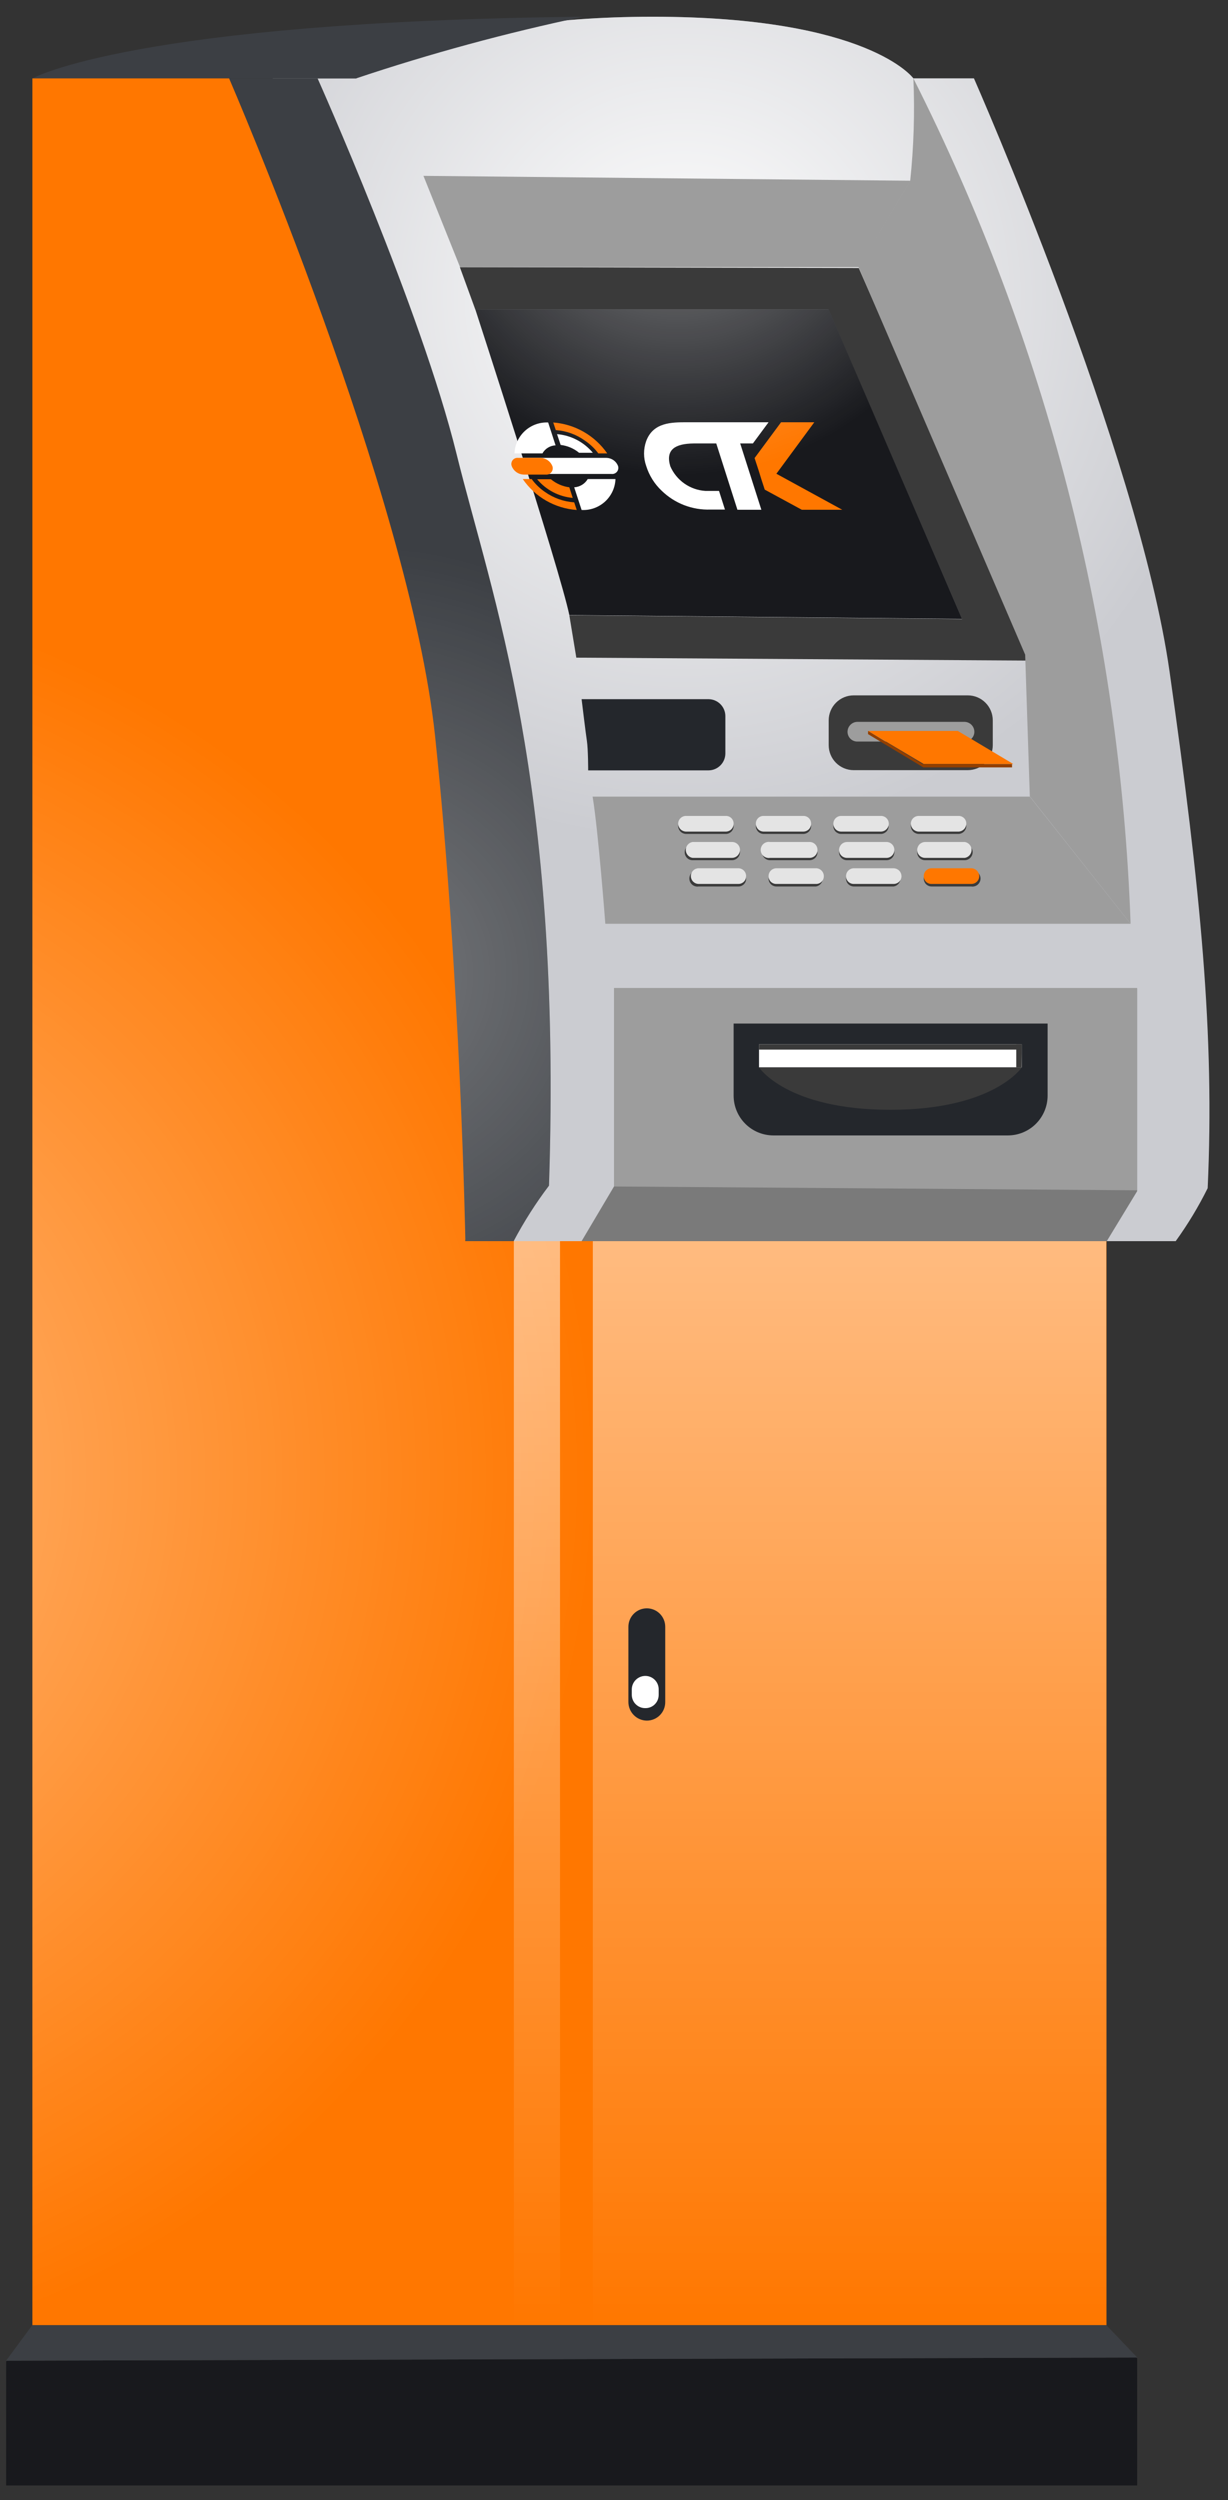
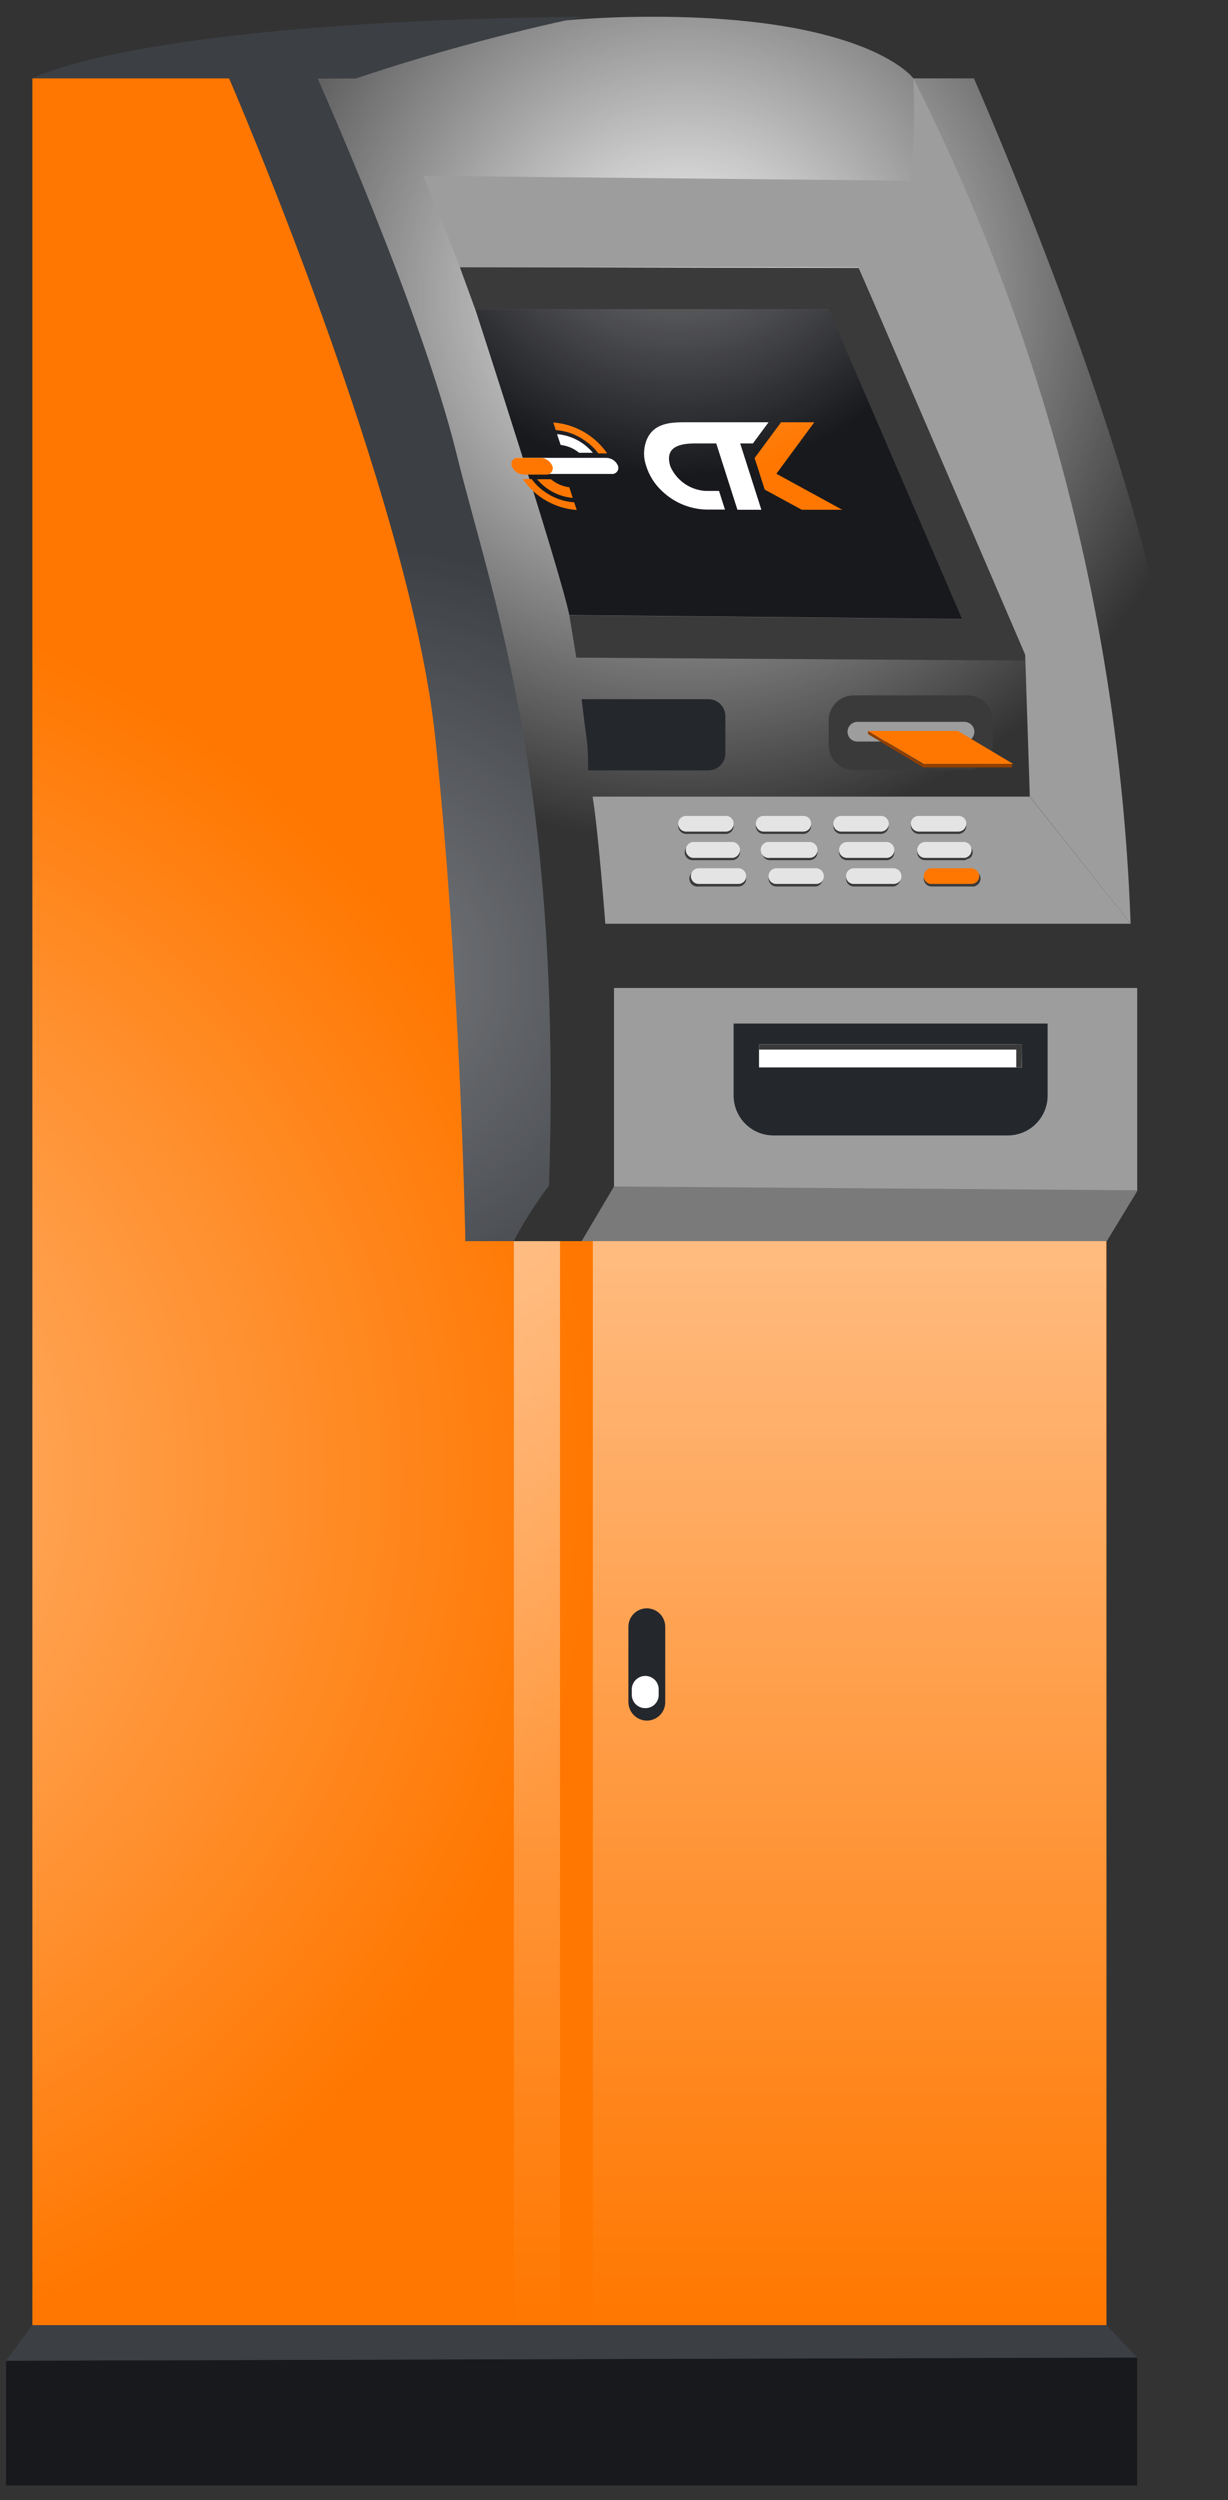
<svg xmlns="http://www.w3.org/2000/svg" width="58" height="118" viewBox="0 0 58 118" fill="none">
  <rect x="0" y="0" width="58" height="118" fill="#333333" stroke="none" />
-   <path d="M55.53 58.58H24.27L12.88 3.7H16.83C16.83 3.7 20.62 0.79 30.83 0.79C41.04 0.79 43.14 3.7 43.14 3.7H46C46 3.7 53.76 21.3 55.24 31.7C56.72 42.1 57.37 48.86 57.04 56.08C56.606 56.954 56.101 57.79 55.53 58.58Z" fill="#CBCCD1" />
  <path d="M55.53 58.58H24.27L12.88 3.7H16.83C16.83 3.7 20.62 0.79 30.83 0.79C41.04 0.79 43.14 3.7 43.14 3.7H46C46 3.7 53.76 21.3 55.24 31.7C56.72 42.1 57.37 48.86 57.04 56.08C56.606 56.954 56.101 57.79 55.53 58.58Z" fill="url(#paint0_radial_1003_2)" />
  <path d="M0.29 117.31H53.71V111.31L52.25 109.78H1.53L0.29 111.46V117.31Z" fill="#18191D" />
  <path d="M1.53 3.7C1.53 3.7 6.34 1.01 27.53 0.79C23.907 1.553 20.331 2.525 16.82 3.7H1.51H1.53Z" fill="#3C3F44" />
  <path d="M10.82 3.7H15C15 3.7 19.89 14.63 21.56 21.41C23.23 28.19 26.56 36.79 25.93 55.96C25.304 56.787 24.746 57.664 24.26 58.58H22L11.76 25.86L10.82 3.7Z" fill="#3C3F44" />
  <path opacity="0.3" d="M10.82 3.7H15C15 3.7 19.89 14.63 21.56 21.41C23.23 28.19 26.56 36.79 25.93 55.96C25.304 56.787 24.746 57.664 24.26 58.58H22L11.76 25.86L10.82 3.7Z" fill="url(#paint1_radial_1003_2)" />
  <path d="M27.47 58.58L29 56V46.67H53.71V56.22L52.25 58.62L27.47 58.58Z" fill="#7A7A7A" />
  <path d="M53.71 56.18V46.63H29V56L53.71 56.18Z" fill="#9D9D9D" />
  <path d="M0.29 111.42L53.71 111.27L52.25 109.74H1.53L0.29 111.42Z" fill="#3A3A3A" />
  <path d="M0.29 111.42L53.71 111.27L52.25 109.74H1.53L0.29 111.42Z" fill="#3C3F44" />
  <path d="M1.53 3.7H10.82C10.82 3.7 19.35 23.38 20.55 34.75C21.75 46.12 21.98 58.58 21.98 58.58H52.26V109.74H1.53V3.7Z" fill="#FF7700" />
  <path d="M1.53 3.7H10.82C10.82 3.7 19.35 23.38 20.55 34.75C21.75 46.12 21.98 58.58 21.98 58.58H52.26V109.74H1.53V3.7Z" fill="url(#paint2_radial_1003_2)" />
  <path d="M26.45 58.58H24.27V109.74H26.45V58.58Z" fill="url(#paint3_linear_1003_2)" />
  <path d="M52.25 58.58H28V109.74H52.26L52.25 58.58Z" fill="url(#paint4_linear_1003_2)" />
  <path d="M30.55 81.21C30.318 81.208 30.097 81.114 29.934 80.949C29.771 80.784 29.68 80.562 29.68 80.33V76.78C29.68 76.549 29.772 76.328 29.935 76.165C30.098 76.002 30.319 75.91 30.55 75.91C30.781 75.91 31.002 76.002 31.165 76.165C31.328 76.328 31.42 76.549 31.42 76.78V80.33C31.421 80.445 31.4 80.559 31.357 80.666C31.314 80.773 31.25 80.87 31.169 80.952C31.088 81.034 30.991 81.099 30.885 81.143C30.779 81.187 30.665 81.21 30.55 81.21Z" fill="#24272C" />
  <path d="M30.48 80.62C30.396 80.622 30.313 80.606 30.236 80.575C30.158 80.544 30.088 80.498 30.028 80.439C29.968 80.381 29.921 80.311 29.889 80.234C29.857 80.156 29.84 80.074 29.84 79.99V79.73C29.843 79.562 29.911 79.402 30.031 79.284C30.151 79.166 30.312 79.1 30.48 79.1C30.647 79.1 30.807 79.166 30.925 79.285C31.044 79.403 31.11 79.563 31.11 79.73V79.99C31.111 80.073 31.096 80.156 31.065 80.233C31.034 80.31 30.987 80.38 30.928 80.439C30.87 80.498 30.8 80.544 30.723 80.575C30.646 80.606 30.563 80.622 30.48 80.62Z" fill="white" />
  <path d="M47.61 53.59H36.53C36.031 53.59 35.553 53.392 35.201 53.04C34.848 52.687 34.65 52.209 34.65 51.71V48.31H49.48V51.71C49.48 52.207 49.283 52.684 48.933 53.036C48.583 53.388 48.107 53.588 47.61 53.59Z" fill="#24272C" />
  <path d="M28.59 43.6C28.59 43.6 28.26 39.23 27.99 37.6H48.64L53.4 43.6H28.59Z" fill="#9D9D9D" />
  <path d="M27.47 33H33.47C33.68 33.003 33.881 33.088 34.029 33.238C34.177 33.388 34.26 33.59 34.26 33.8V35.56C34.26 35.771 34.177 35.973 34.029 36.122C33.881 36.272 33.68 36.358 33.47 36.36H27.78C27.78 36.36 27.78 35.36 27.72 34.97C27.66 34.58 27.47 33 27.47 33Z" fill="#24272C" />
  <path d="M48.26 49.29H35.85V50.38H48.26V49.29Z" fill="white" />
  <path d="M48.26 49.29H35.85V49.54H48.26V49.29Z" fill="#3A3A3A" />
  <path d="M48.26 49.29H48V50.38H48.25L48.26 49.29Z" fill="#3A3A3A" />
-   <path d="M35.85 50.38C35.85 50.38 37.16 52.38 42.05 52.38C46.94 52.38 48.26 50.38 48.26 50.38H35.85Z" fill="#3A3A3A" />
  <path d="M45.71 36.35H40.32C40.007 36.35 39.707 36.226 39.486 36.005C39.264 35.783 39.14 35.483 39.14 35.17V34C39.14 33.687 39.264 33.387 39.486 33.166C39.707 32.944 40.007 32.82 40.32 32.82H45.71C46.023 32.82 46.323 32.944 46.544 33.166C46.766 33.387 46.89 33.687 46.89 34V35.17C46.89 35.483 46.766 35.783 46.544 36.005C46.323 36.226 46.023 36.35 45.71 36.35Z" fill="#3A3A3A" />
  <path d="M21.72 12.61L22.45 14.61H39.13L45.44 29.22L26.89 29.04L27.22 31.04L48.73 31.18L40.56 12.65L21.72 12.61Z" fill="#3A3A3A" />
  <path d="M53.4 43.6C52.908 29.715 49.407 16.101 43.14 3.7C43.209 5.312 43.159 6.926 42.99 8.53L40.55 12.61L48.42 30.9L48.64 37.59L53.4 43.6Z" fill="#9D9D9D" />
  <path d="M20 8.3L43 8.53L40.57 12.61H21.73L20 8.3Z" fill="#9D9D9D" />
  <path d="M45.55 35H40.5C40.439 35.002 40.378 34.991 40.321 34.968C40.264 34.946 40.212 34.912 40.168 34.869C40.124 34.826 40.09 34.775 40.066 34.718C40.042 34.662 40.03 34.602 40.03 34.54C40.03 34.416 40.08 34.296 40.168 34.208C40.256 34.12 40.375 34.07 40.5 34.07H45.55C45.675 34.07 45.794 34.12 45.882 34.208C45.971 34.296 46.02 34.416 46.02 34.54C46.02 34.602 46.008 34.662 45.984 34.718C45.96 34.775 45.926 34.826 45.882 34.869C45.838 34.912 45.786 34.946 45.729 34.968C45.672 34.991 45.611 35.002 45.55 35Z" fill="#9D9D9D" />
  <path d="M41 34.5L43.63 36.06H47.86L45.24 34.5H41Z" fill="#FF7700" />
  <path d="M41 34.5V34.65L43.61 36.22H47.8V36.06H43.57L41 34.5Z" fill="#923F00" />
  <path d="M34.28 39.36H32.4C32.303 39.358 32.21 39.318 32.141 39.249C32.072 39.18 32.033 39.088 32.03 38.99C32.03 38.892 32.069 38.798 32.138 38.728C32.208 38.659 32.302 38.62 32.4 38.62H34.28C34.329 38.62 34.377 38.63 34.422 38.648C34.467 38.667 34.507 38.694 34.542 38.728C34.576 38.763 34.603 38.804 34.622 38.849C34.64 38.894 34.65 38.942 34.65 38.99C34.65 39.039 34.64 39.087 34.622 39.132C34.603 39.177 34.576 39.218 34.542 39.252C34.507 39.286 34.467 39.313 34.422 39.332C34.377 39.351 34.329 39.36 34.28 39.36Z" fill="#3A3A3A" />
  <path d="M34.28 39.25H32.4C32.303 39.248 32.21 39.208 32.141 39.139C32.072 39.07 32.033 38.977 32.03 38.88C32.03 38.782 32.069 38.688 32.138 38.619C32.208 38.549 32.302 38.51 32.4 38.51H34.28C34.329 38.509 34.378 38.517 34.423 38.535C34.469 38.554 34.51 38.581 34.545 38.615C34.579 38.65 34.607 38.691 34.625 38.737C34.643 38.782 34.651 38.831 34.65 38.88C34.65 38.978 34.611 39.072 34.542 39.142C34.472 39.211 34.378 39.25 34.28 39.25Z" fill="#E4E4E4" />
  <path d="M37.94 39.36H36.07C35.972 39.36 35.878 39.321 35.808 39.252C35.739 39.182 35.7 39.088 35.7 38.99C35.699 38.941 35.707 38.892 35.725 38.847C35.743 38.801 35.771 38.76 35.805 38.725C35.84 38.691 35.881 38.663 35.927 38.645C35.972 38.627 36.021 38.619 36.07 38.62H37.94C37.988 38.62 38.037 38.63 38.081 38.648C38.126 38.667 38.167 38.694 38.202 38.728C38.236 38.763 38.263 38.804 38.282 38.849C38.3 38.893 38.31 38.941 38.31 38.99C38.31 39.039 38.3 39.087 38.282 39.132C38.263 39.177 38.236 39.218 38.202 39.252C38.167 39.286 38.126 39.313 38.081 39.332C38.037 39.35 37.988 39.36 37.94 39.36Z" fill="#3A3A3A" />
  <path d="M37.94 39.25H36.07C35.972 39.25 35.878 39.211 35.808 39.142C35.739 39.072 35.7 38.978 35.7 38.88C35.699 38.831 35.707 38.782 35.725 38.737C35.743 38.691 35.771 38.65 35.805 38.615C35.84 38.581 35.881 38.554 35.927 38.535C35.972 38.517 36.021 38.509 36.07 38.51H37.94C37.989 38.509 38.038 38.517 38.083 38.535C38.129 38.554 38.17 38.581 38.205 38.615C38.239 38.65 38.267 38.691 38.285 38.737C38.303 38.782 38.311 38.831 38.31 38.88C38.31 38.978 38.271 39.072 38.202 39.142C38.132 39.211 38.038 39.25 37.94 39.25Z" fill="#E4E4E4" />
  <path d="M41.6 39.36H39.73C39.681 39.36 39.633 39.351 39.588 39.332C39.544 39.313 39.503 39.286 39.468 39.252C39.434 39.218 39.407 39.177 39.388 39.132C39.37 39.087 39.36 39.039 39.36 38.99C39.36 38.942 39.37 38.894 39.388 38.849C39.407 38.804 39.434 38.763 39.468 38.728C39.503 38.694 39.544 38.667 39.588 38.648C39.633 38.63 39.681 38.62 39.73 38.62H41.6C41.649 38.62 41.697 38.63 41.742 38.648C41.787 38.667 41.827 38.694 41.862 38.728C41.896 38.763 41.923 38.804 41.942 38.849C41.961 38.894 41.97 38.942 41.97 38.99C41.97 39.039 41.961 39.087 41.942 39.132C41.923 39.177 41.896 39.218 41.862 39.252C41.827 39.286 41.787 39.313 41.742 39.332C41.697 39.351 41.649 39.36 41.6 39.36Z" fill="#3A3A3A" />
  <path d="M41.6 39.25H39.73C39.632 39.25 39.538 39.211 39.468 39.142C39.399 39.072 39.36 38.978 39.36 38.88C39.36 38.782 39.399 38.688 39.468 38.618C39.538 38.549 39.632 38.51 39.73 38.51H41.6C41.65 38.509 41.699 38.517 41.745 38.535C41.791 38.553 41.833 38.58 41.868 38.615C41.904 38.649 41.932 38.691 41.951 38.736C41.97 38.782 41.98 38.831 41.98 38.88C41.977 38.979 41.936 39.073 41.865 39.142C41.794 39.212 41.699 39.25 41.6 39.25Z" fill="#E4E4E4" />
  <path d="M45.27 39.36H43.39C43.293 39.358 43.2 39.318 43.131 39.249C43.062 39.18 43.023 39.088 43.02 38.99C43.02 38.892 43.059 38.798 43.128 38.728C43.198 38.659 43.292 38.62 43.39 38.62H45.27C45.368 38.62 45.462 38.659 45.532 38.728C45.601 38.798 45.64 38.892 45.64 38.99C45.637 39.088 45.598 39.18 45.529 39.249C45.46 39.318 45.367 39.358 45.27 39.36Z" fill="#3A3A3A" />
  <path d="M45.27 39.25H43.39C43.293 39.248 43.2 39.208 43.131 39.139C43.062 39.07 43.023 38.977 43.02 38.88C43.02 38.782 43.059 38.688 43.128 38.619C43.198 38.549 43.292 38.51 43.39 38.51H45.27C45.319 38.509 45.368 38.517 45.413 38.535C45.459 38.554 45.5 38.581 45.535 38.615C45.569 38.65 45.597 38.691 45.615 38.737C45.633 38.782 45.641 38.831 45.64 38.88C45.637 38.977 45.598 39.07 45.529 39.139C45.46 39.208 45.367 39.248 45.27 39.25Z" fill="#E4E4E4" />
  <path d="M34.58 40.6H32.71C32.612 40.6 32.518 40.561 32.448 40.492C32.379 40.422 32.34 40.328 32.34 40.23C32.339 40.181 32.347 40.132 32.365 40.087C32.383 40.041 32.411 40 32.445 39.965C32.48 39.931 32.521 39.904 32.567 39.885C32.612 39.867 32.661 39.859 32.71 39.86H34.58C34.629 39.859 34.678 39.867 34.723 39.885C34.769 39.904 34.81 39.931 34.845 39.965C34.879 40 34.906 40.041 34.925 40.087C34.943 40.132 34.951 40.181 34.95 40.23C34.947 40.328 34.908 40.42 34.839 40.489C34.77 40.558 34.677 40.598 34.58 40.6Z" fill="#3A3A3A" />
  <path d="M34.58 40.49H32.71C32.621 40.476 32.54 40.43 32.482 40.361C32.424 40.293 32.391 40.205 32.391 40.115C32.391 40.025 32.424 39.938 32.482 39.869C32.54 39.8 32.621 39.755 32.71 39.74H34.58C34.678 39.74 34.772 39.779 34.842 39.849C34.911 39.918 34.95 40.012 34.95 40.11C34.95 40.209 34.911 40.304 34.842 40.376C34.773 40.447 34.679 40.488 34.58 40.49Z" fill="#E4E4E4" />
  <path d="M38.24 40.6H36.37C36.271 40.6 36.176 40.561 36.105 40.492C36.034 40.423 35.993 40.329 35.99 40.23C35.99 40.181 36 40.132 36.019 40.086C36.038 40.041 36.066 39.999 36.102 39.965C36.137 39.931 36.179 39.903 36.225 39.885C36.271 39.867 36.321 39.859 36.37 39.86H38.24C38.289 39.86 38.337 39.87 38.382 39.888C38.426 39.907 38.467 39.934 38.502 39.968C38.536 40.003 38.563 40.044 38.582 40.089C38.6 40.133 38.61 40.181 38.61 40.23C38.61 40.279 38.6 40.327 38.582 40.372C38.563 40.417 38.536 40.458 38.502 40.492C38.467 40.526 38.426 40.553 38.382 40.572C38.337 40.59 38.289 40.6 38.24 40.6Z" fill="#3A3A3A" />
  <path d="M38.24 40.49H36.37C36.316 40.499 36.26 40.496 36.207 40.481C36.154 40.467 36.105 40.44 36.062 40.405C36.02 40.369 35.987 40.325 35.964 40.275C35.941 40.225 35.928 40.17 35.928 40.115C35.928 40.06 35.941 40.006 35.964 39.956C35.987 39.906 36.02 39.861 36.062 39.826C36.105 39.79 36.154 39.764 36.207 39.749C36.26 39.734 36.316 39.731 36.37 39.74H38.24C38.338 39.74 38.432 39.779 38.502 39.849C38.571 39.918 38.61 40.012 38.61 40.11C38.611 40.16 38.603 40.209 38.585 40.255C38.567 40.301 38.54 40.343 38.505 40.378C38.471 40.414 38.43 40.442 38.384 40.461C38.339 40.48 38.289 40.49 38.24 40.49Z" fill="#E4E4E4" />
  <path d="M41.9 40.6H40C39.902 40.6 39.808 40.561 39.738 40.492C39.669 40.423 39.63 40.328 39.63 40.23C39.63 40.132 39.669 40.038 39.738 39.968C39.808 39.899 39.902 39.86 40 39.86H41.87C41.968 39.86 42.062 39.899 42.132 39.968C42.201 40.038 42.24 40.132 42.24 40.23C42.24 40.328 42.201 40.423 42.132 40.492C42.062 40.561 41.968 40.6 41.87 40.6H41.9Z" fill="#3A3A3A" />
  <path d="M41.9 40.49H40C39.95 40.49 39.901 40.48 39.856 40.461C39.81 40.442 39.769 40.414 39.735 40.378C39.7 40.343 39.673 40.301 39.655 40.255C39.637 40.209 39.628 40.16 39.63 40.11C39.632 40.013 39.672 39.92 39.741 39.851C39.81 39.782 39.903 39.743 40 39.74H41.87C41.968 39.74 42.062 39.779 42.132 39.849C42.201 39.918 42.24 40.012 42.24 40.11C42.243 40.205 42.209 40.297 42.146 40.368C42.083 40.439 41.994 40.483 41.9 40.49Z" fill="#E4E4E4" />
-   <path d="M45.57 40.6H43.69C43.592 40.6 43.498 40.561 43.428 40.492C43.359 40.423 43.32 40.328 43.32 40.23C43.32 40.132 43.359 40.038 43.428 39.968C43.498 39.899 43.592 39.86 43.69 39.86H45.57C45.668 39.86 45.762 39.899 45.831 39.968C45.901 40.038 45.94 40.132 45.94 40.23C45.937 40.328 45.898 40.42 45.829 40.489C45.76 40.558 45.667 40.598 45.57 40.6Z" fill="#3A3A3A" />
+   <path d="M45.57 40.6H43.69C43.592 40.6 43.498 40.561 43.428 40.492C43.359 40.423 43.32 40.328 43.32 40.23C43.32 40.132 43.359 40.038 43.428 39.968C43.498 39.899 43.592 39.86 43.69 39.86H45.57C45.668 39.86 45.762 39.899 45.831 39.968C45.901 40.038 45.94 40.132 45.94 40.23C45.937 40.328 45.898 40.42 45.829 40.489Z" fill="#3A3A3A" />
  <path d="M45.57 40.49H43.69C43.64 40.49 43.592 40.48 43.546 40.461C43.501 40.442 43.459 40.414 43.425 40.378C43.39 40.343 43.363 40.301 43.345 40.255C43.327 40.209 43.319 40.16 43.32 40.11C43.322 40.013 43.362 39.92 43.431 39.851C43.5 39.782 43.593 39.743 43.69 39.74H45.57C45.659 39.755 45.74 39.8 45.798 39.869C45.856 39.938 45.889 40.025 45.889 40.115C45.889 40.205 45.856 40.293 45.798 40.361C45.74 40.43 45.659 40.476 45.57 40.49Z" fill="#E4E4E4" />
  <path d="M34.88 41.84H33C32.946 41.849 32.89 41.846 32.837 41.831C32.784 41.816 32.735 41.791 32.693 41.755C32.651 41.719 32.617 41.675 32.594 41.625C32.571 41.575 32.559 41.52 32.559 41.465C32.559 41.41 32.571 41.356 32.594 41.306C32.617 41.256 32.651 41.211 32.693 41.175C32.735 41.14 32.784 41.114 32.837 41.099C32.89 41.084 32.946 41.081 33 41.09H34.87C34.92 41.09 34.968 41.1 35.014 41.119C35.059 41.139 35.101 41.167 35.135 41.202C35.17 41.237 35.197 41.279 35.215 41.326C35.233 41.372 35.241 41.421 35.24 41.47C35.241 41.518 35.233 41.566 35.216 41.611C35.198 41.656 35.172 41.697 35.138 41.731C35.105 41.766 35.064 41.793 35.02 41.812C34.976 41.831 34.928 41.84 34.88 41.84Z" fill="#3A3A3A" />
  <path d="M34.88 41.72H33C32.951 41.72 32.903 41.711 32.858 41.692C32.813 41.673 32.773 41.646 32.738 41.612C32.704 41.578 32.677 41.537 32.658 41.492C32.64 41.447 32.63 41.399 32.63 41.35C32.63 41.302 32.64 41.254 32.658 41.209C32.677 41.164 32.704 41.123 32.738 41.089C32.773 41.054 32.813 41.027 32.858 41.008C32.903 40.99 32.951 40.98 33 40.98H34.87C34.968 40.98 35.062 41.019 35.132 41.089C35.201 41.158 35.24 41.252 35.24 41.35C35.241 41.398 35.233 41.446 35.216 41.491C35.198 41.536 35.172 41.577 35.138 41.611C35.105 41.646 35.064 41.673 35.02 41.692C34.976 41.711 34.928 41.72 34.88 41.72Z" fill="#E4E4E4" />
  <path d="M38.54 41.84H36.67C36.572 41.84 36.478 41.801 36.408 41.732C36.339 41.663 36.3 41.568 36.3 41.47C36.3 41.371 36.339 41.276 36.408 41.205C36.477 41.134 36.571 41.093 36.67 41.09H38.54C38.629 41.105 38.71 41.151 38.768 41.219C38.826 41.288 38.859 41.375 38.859 41.465C38.859 41.556 38.826 41.642 38.768 41.711C38.71 41.78 38.629 41.826 38.54 41.84Z" fill="#3A3A3A" />
  <path d="M38.54 41.72H36.67C36.621 41.722 36.572 41.713 36.527 41.695C36.481 41.677 36.44 41.65 36.405 41.615C36.37 41.58 36.343 41.539 36.325 41.493C36.307 41.448 36.299 41.399 36.3 41.35C36.3 41.252 36.339 41.158 36.408 41.089C36.478 41.019 36.572 40.98 36.67 40.98H38.54C38.638 40.98 38.732 41.019 38.801 41.089C38.871 41.158 38.91 41.252 38.91 41.35C38.911 41.399 38.903 41.448 38.885 41.493C38.867 41.539 38.839 41.58 38.805 41.615C38.77 41.65 38.728 41.677 38.683 41.695C38.638 41.713 38.589 41.722 38.54 41.72Z" fill="#E4E4E4" />
  <path d="M42.21 41.84H40.33C40.232 41.84 40.138 41.801 40.068 41.732C39.999 41.663 39.96 41.568 39.96 41.47C39.96 41.371 39.998 41.276 40.068 41.205C40.137 41.134 40.231 41.093 40.33 41.09H42.21C42.299 41.105 42.38 41.151 42.438 41.219C42.497 41.288 42.529 41.375 42.529 41.465C42.529 41.556 42.497 41.642 42.438 41.711C42.38 41.78 42.299 41.826 42.21 41.84Z" fill="#3A3A3A" />
  <path d="M42.21 41.72H40.33C40.281 41.722 40.232 41.713 40.187 41.695C40.141 41.677 40.1 41.65 40.065 41.615C40.03 41.58 40.003 41.539 39.985 41.493C39.967 41.448 39.959 41.399 39.96 41.35C39.96 41.252 39.999 41.158 40.068 41.089C40.138 41.019 40.232 40.98 40.33 40.98H42.21C42.307 40.983 42.4 41.023 42.469 41.091C42.538 41.16 42.577 41.253 42.58 41.35C42.58 41.449 42.541 41.542 42.472 41.612C42.402 41.681 42.308 41.72 42.21 41.72Z" fill="#E4E4E4" />
  <path d="M45.86 41.84H44C43.902 41.84 43.808 41.801 43.738 41.732C43.669 41.662 43.63 41.568 43.63 41.47C43.63 41.371 43.669 41.276 43.738 41.205C43.807 41.134 43.901 41.093 44 41.09H45.87C45.925 41.081 45.98 41.084 46.033 41.099C46.086 41.114 46.136 41.14 46.178 41.175C46.219 41.211 46.253 41.256 46.276 41.306C46.3 41.356 46.312 41.41 46.312 41.465C46.312 41.52 46.3 41.575 46.276 41.625C46.253 41.675 46.219 41.719 46.178 41.755C46.136 41.791 46.086 41.816 46.033 41.831C45.98 41.846 45.925 41.849 45.87 41.84H45.86Z" fill="#3A3A3A" />
  <path d="M45.86 41.72H44C43.951 41.722 43.902 41.713 43.857 41.695C43.811 41.677 43.77 41.65 43.735 41.615C43.701 41.58 43.673 41.539 43.655 41.493C43.637 41.448 43.628 41.399 43.63 41.35C43.63 41.252 43.669 41.158 43.738 41.089C43.808 41.019 43.902 40.98 44 40.98H45.87C45.969 40.98 46.064 41.019 46.135 41.088C46.206 41.157 46.247 41.251 46.25 41.35C46.25 41.401 46.24 41.45 46.22 41.497C46.2 41.543 46.171 41.584 46.135 41.619C46.098 41.654 46.055 41.681 46.008 41.698C45.961 41.715 45.91 41.723 45.86 41.72Z" fill="#FF7700" />
  <path fill-rule="evenodd" clip-rule="evenodd" d="M22.45 14.6C22.45 14.6 26.45 26.89 26.89 29.03L45.44 29.21L39.14 14.6H22.45Z" fill="#18191D" />
-   <path fill-rule="evenodd" clip-rule="evenodd" d="M29.07 22.6C29.064 22.803 29.017 23.002 28.933 23.186C28.848 23.369 28.728 23.535 28.579 23.672C28.43 23.808 28.255 23.914 28.065 23.983C27.874 24.051 27.672 24.081 27.47 24.07L27.12 23C27.25 22.992 27.377 22.953 27.488 22.885C27.6 22.817 27.693 22.723 27.76 22.61H29.07V22.6ZM24.3 21.41C24.306 21.209 24.353 21.011 24.436 20.827C24.52 20.644 24.639 20.479 24.787 20.343C24.935 20.206 25.109 20.1 25.298 20.031C25.488 19.962 25.689 19.931 25.89 19.94L26.24 21.02C26.113 21.025 25.989 21.062 25.88 21.129C25.771 21.195 25.682 21.289 25.62 21.4H24.3V21.41Z" fill="white" />
  <path fill-rule="evenodd" clip-rule="evenodd" d="M26.89 23L27.05 23.5C26.726 23.471 26.41 23.379 26.122 23.228C25.834 23.077 25.578 22.87 25.37 22.62H26.02C26.269 22.826 26.57 22.958 26.89 23Z" fill="#FF7700" />
  <path fill-rule="evenodd" clip-rule="evenodd" d="M26.48 21L26.31 20.49C26.636 20.518 26.953 20.61 27.243 20.761C27.533 20.912 27.791 21.119 28 21.37H27.35C27.102 21.165 26.8 21.037 26.48 21Z" fill="white" />
  <path fill-rule="evenodd" clip-rule="evenodd" d="M26.13 19.94C26.637 19.979 27.129 20.13 27.57 20.382C28.011 20.635 28.39 20.983 28.68 21.4H28.26C28.086 21.166 27.872 20.963 27.63 20.8C27.226 20.506 26.748 20.333 26.25 20.3L26.13 19.94Z" fill="#FF7700" />
  <path fill-rule="evenodd" clip-rule="evenodd" d="M27.24 24.07C26.733 24.035 26.24 23.885 25.798 23.632C25.357 23.379 24.978 23.03 24.69 22.61H25.11C25.284 22.848 25.497 23.054 25.74 23.22C26.146 23.507 26.624 23.677 27.12 23.71L27.24 24.07Z" fill="#FF7700" />
  <path fill-rule="evenodd" clip-rule="evenodd" d="M24.47 21.61H28.64C28.759 21.612 28.875 21.649 28.973 21.717C29.071 21.784 29.146 21.88 29.19 21.99C29.205 22.037 29.209 22.086 29.2 22.135C29.191 22.183 29.171 22.228 29.14 22.266C29.109 22.304 29.069 22.333 29.023 22.351C28.978 22.37 28.928 22.376 28.88 22.37H24.72C24.599 22.369 24.482 22.331 24.384 22.262C24.285 22.192 24.211 22.094 24.17 21.98C24.157 21.935 24.155 21.888 24.164 21.842C24.174 21.796 24.194 21.753 24.223 21.717C24.253 21.68 24.291 21.652 24.333 21.633C24.376 21.615 24.423 21.607 24.47 21.61Z" fill="white" />
  <path fill-rule="evenodd" clip-rule="evenodd" d="M24.48 21.61H25.53C25.651 21.613 25.769 21.652 25.869 21.721C25.968 21.79 26.045 21.887 26.09 22C26.107 22.048 26.112 22.099 26.104 22.149C26.096 22.198 26.076 22.245 26.045 22.285C26.014 22.325 25.973 22.357 25.927 22.377C25.881 22.397 25.83 22.405 25.78 22.4H24.73C24.608 22.396 24.489 22.356 24.39 22.285C24.29 22.214 24.213 22.115 24.17 22C24.152 21.953 24.147 21.902 24.155 21.853C24.163 21.803 24.183 21.756 24.214 21.717C24.245 21.678 24.287 21.647 24.333 21.629C24.38 21.61 24.43 21.604 24.48 21.61Z" fill="#FF7700" />
  <path fill-rule="evenodd" clip-rule="evenodd" d="M33 20.93H33.83L34.83 24.06H35.96L34.96 20.93H35.56L36.3 19.93H32.45C31.72 19.93 30.85 19.93 30.52 20.82C30.386 21.199 30.386 21.612 30.52 21.99C30.659 22.437 30.91 22.84 31.25 23.16C31.555 23.457 31.916 23.689 32.314 23.843C32.711 23.995 33.135 24.066 33.56 24.05H34.24L33.96 23.17H33.31C32.955 23.147 32.614 23.026 32.323 22.822C32.032 22.617 31.802 22.336 31.66 22.01C31.42 21.22 31.89 20.94 32.76 20.93H33Z" fill="white" />
  <path fill-rule="evenodd" clip-rule="evenodd" d="M37.87 24.06L36.12 23.11L35.96 22.62L35.83 22.2L35.64 21.62L36.89 19.93H38.46L36.67 22.36L39.78 24.06H37.87Z" fill="#FF7700" />
  <path opacity="0.5" fill-rule="evenodd" clip-rule="evenodd" d="M22.45 14.6C22.45 14.6 26.45 26.89 26.89 29.03L45.44 29.21L39.14 14.6H22.45Z" fill="url(#paint5_radial_1003_2)" />
  <defs>
    <radialGradient id="paint0_radial_1003_2" cx="0" cy="0" r="1" gradientUnits="userSpaceOnUse" gradientTransform="translate(32.292 13.96) scale(25.788 25.788)">
      <stop stop-color="white" />
      <stop offset="1" stop-color="white" stop-opacity="0" />
    </radialGradient>
    <radialGradient id="paint1_radial_1003_2" cx="0" cy="0" r="1" gradientUnits="userSpaceOnUse" gradientTransform="translate(16.78 45.926) scale(20.177 20.177)">
      <stop stop-color="white" />
      <stop offset="1" stop-color="white" stop-opacity="0" />
    </radialGradient>
    <radialGradient id="paint2_radial_1003_2" cx="0" cy="0" r="1" gradientUnits="userSpaceOnUse" gradientTransform="translate(-13.592 69.443) scale(41.656 41.656)">
      <stop stop-color="white" stop-opacity="0.5" />
      <stop offset="1" stop-color="white" stop-opacity="0" />
    </radialGradient>
    <linearGradient id="paint3_linear_1003_2" x1="25.36" y1="58.58" x2="25.36" y2="109.74" gradientUnits="userSpaceOnUse">
      <stop stop-color="white" stop-opacity="0.5" />
      <stop offset="1" stop-color="white" stop-opacity="0" />
    </linearGradient>
    <linearGradient id="paint4_linear_1003_2" x1="40.12" y1="58.58" x2="40.12" y2="109.74" gradientUnits="userSpaceOnUse">
      <stop stop-color="white" stop-opacity="0.5" />
      <stop offset="1" stop-color="white" stop-opacity="0" />
    </linearGradient>
    <radialGradient id="paint5_radial_1003_2" cx="0" cy="0" r="1" gradientUnits="userSpaceOnUse" gradientTransform="translate(31.984 7.647) scale(14.792 14.792)">
      <stop stop-color="white" />
      <stop offset="1" stop-color="white" stop-opacity="0" />
    </radialGradient>
  </defs>
</svg>